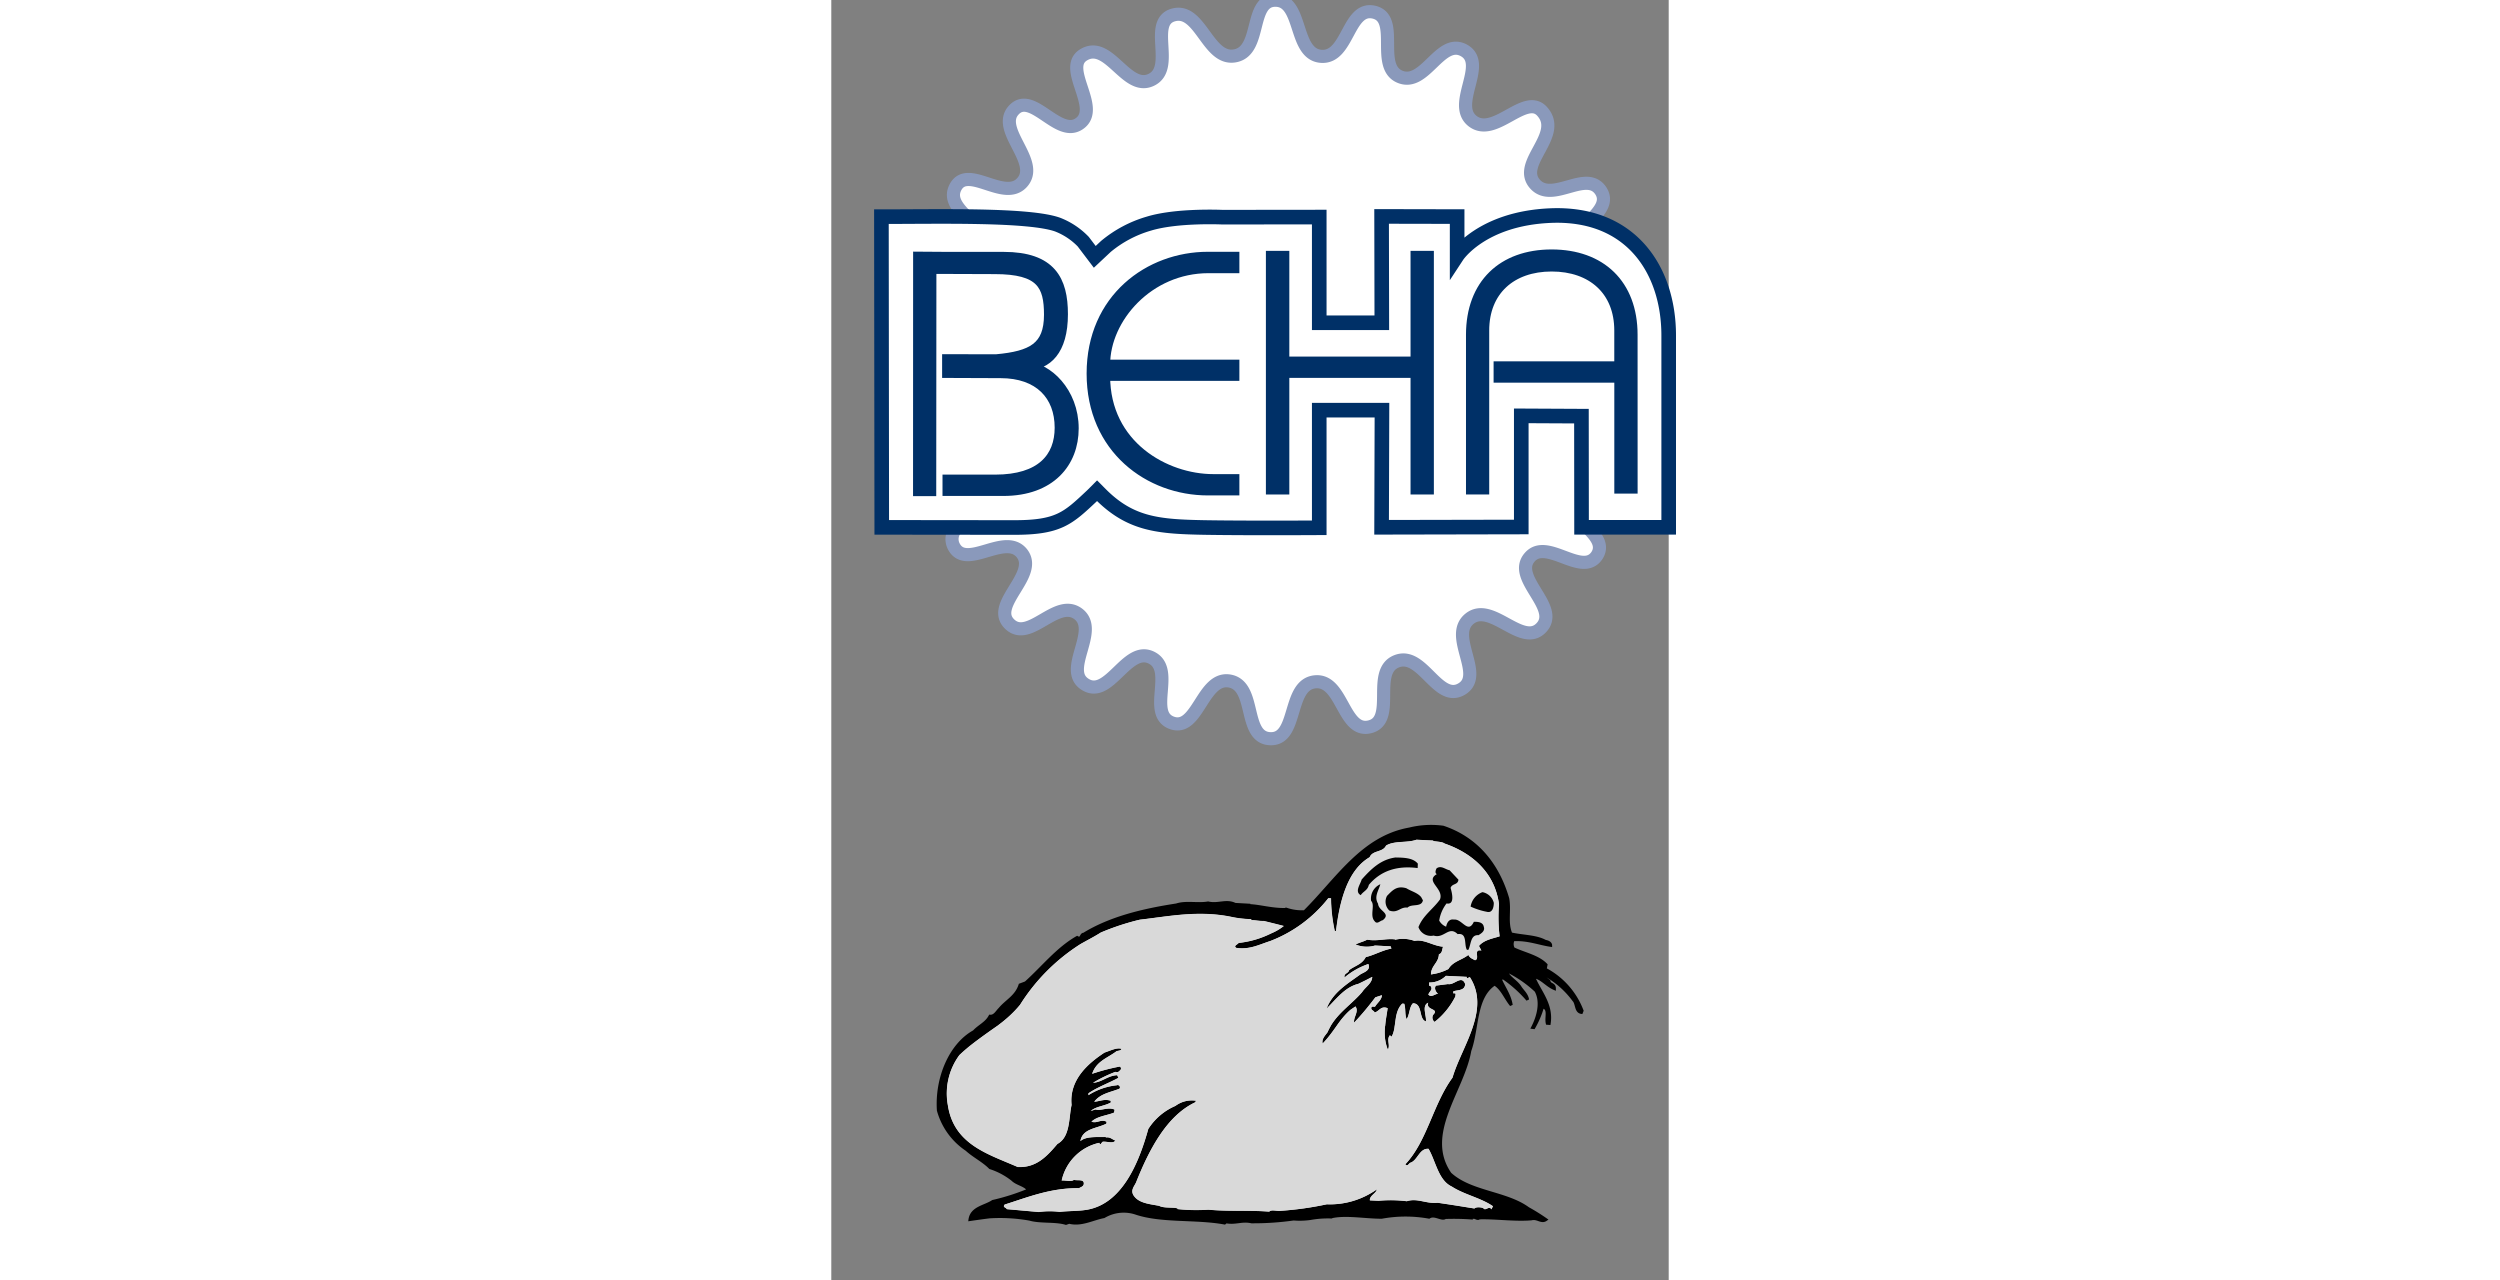
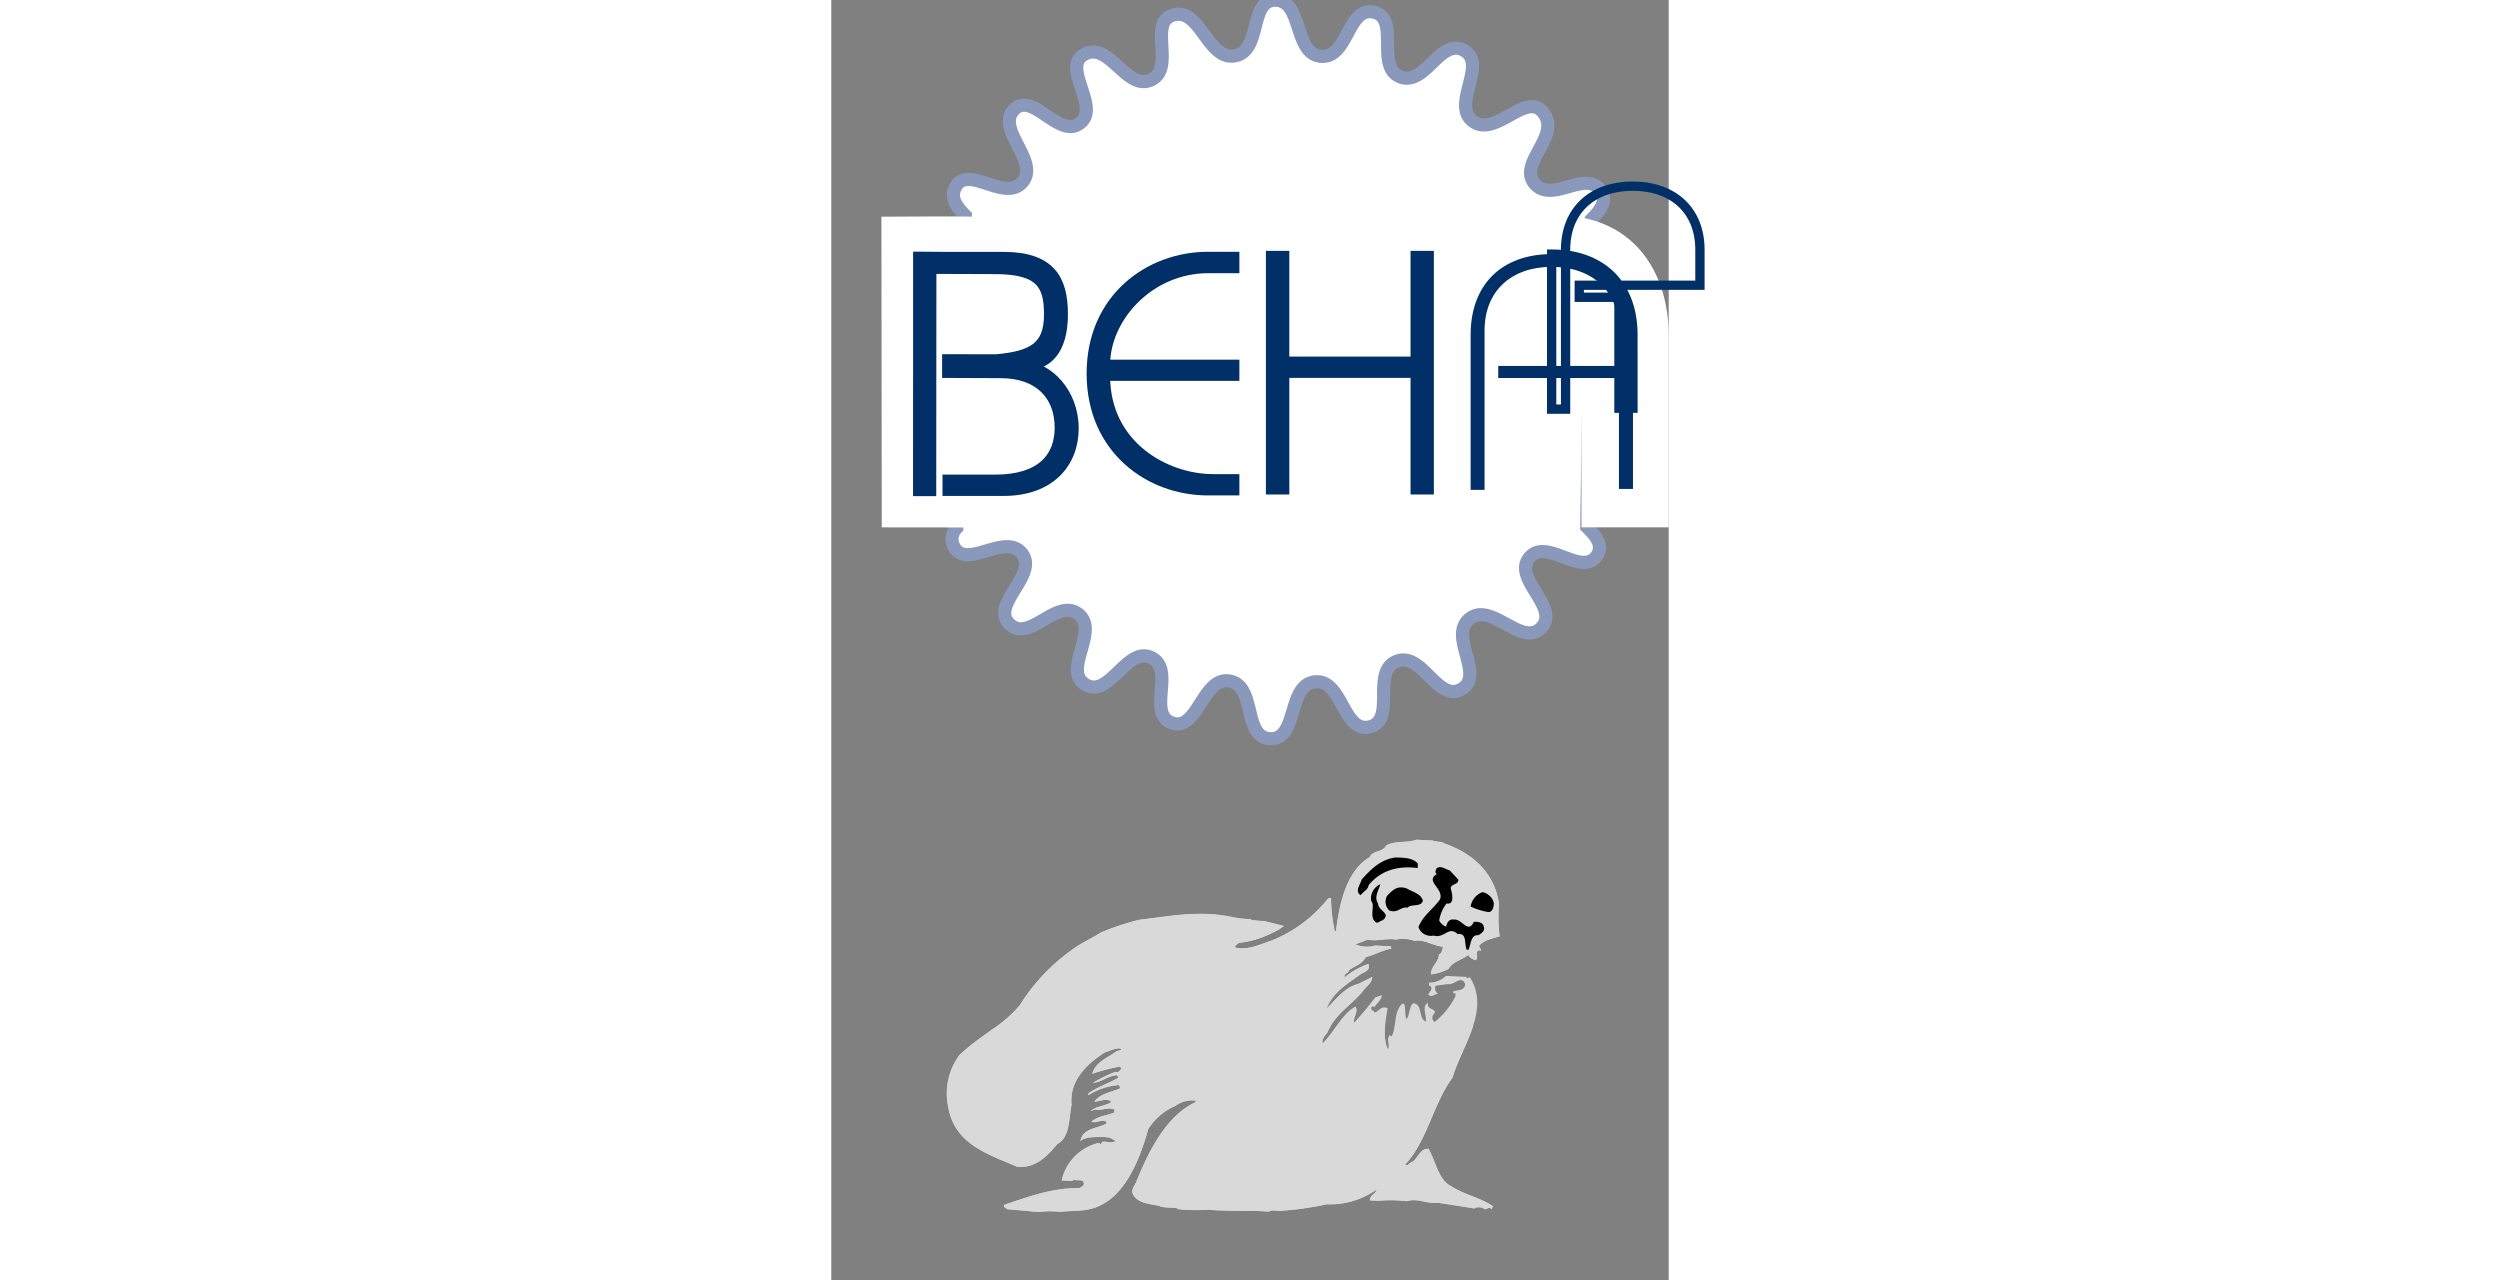
<svg xmlns="http://www.w3.org/2000/svg" height="1280" width="2500" viewBox="124.693 9.341 116.635 178.283">
  <rect x="124.693" y="9.341" width="116.635" height="178.283" fill="#808080" stroke="none" />
  <path d="M230.564 39.893c1.283-1.292 2.252-2.567 1.285-4.012-2.015-2.946-6.663 1.763-9.1-.856-2.7-2.916 3.959-6.854.944-10.174-2.352-2.6-6.566 3.641-9.621 1.4-3.12-2.308 2.141-8.036-1.285-9.9-3.3-1.778-5.4 5.118-8.881 3.684s.064-8.153-3.645-9c-3.634-.82-3.55 6.364-7.282 6.155-3.944-.222-2.557-7.811-6.416-7.815-3.676-.034-1.915 6.853-5.486 7.71-3.946.945-4.921-6.747-8.769-5.652-3.53 1.038.325 7.325-3 9-3.464 1.759-5.889-5.437-9.362-3.519-3.3 1.79 2.4 7.451-.68 9.632-2.927 2.1-6.556-4.537-9.1-1.936-2.708 2.769 3.805 7.305 1.044 10.211-2.493 2.608-7.5-2.585-9.21.573-.8 1.5.151 2.738 1.359 3.963l-1.187 43.506a2.189 2.189 0 0 0-.389 2.633c1.749 3.227 7.071-1.967 9.427.871 2.459 3.033-4.5 7.2-1.669 9.907 2.729 2.622 6.516-3.681 9.536-1.434 3.081 2.322-2.3 7.859 1.017 9.848 3.324 2.025 5.783-5.486 9.213-3.733 3.32 1.683-.658 7.741 2.781 9.053 3.641 1.374 4.271-6.464 8.08-5.81 3.774.66 1.817 7.85 5.627 8.031 3.966.2 2.356-7.579 6.315-7.924 3.817-.331 3.862 7.216 7.606 6.264 3.714-.953.132-7.7 3.714-9.118s5.71 5.8 9.035 3.876-1.874-7.37 1.117-9.8c3.054-2.47 7.337 4.1 10.018 1.224 2.656-2.837-4.18-6.88-1.626-9.8 2.372-2.732 7.251 2.786 9.336-.2.967-1.456-.087-2.724-1.4-4.026l.643-42.837" fill="#fff" />
  <path d="M230.564 39.893c1.283-1.292 2.252-2.567 1.285-4.012-2.015-2.946-6.663 1.763-9.1-.856-2.7-2.916 3.959-6.854.944-10.174-2.352-2.6-6.566 3.641-9.621 1.4-3.12-2.308 2.141-8.036-1.285-9.9-3.3-1.778-5.4 5.118-8.881 3.684s.064-8.153-3.645-9c-3.634-.82-3.55 6.364-7.282 6.155-3.944-.222-2.557-7.811-6.416-7.815-3.676-.034-1.915 6.853-5.486 7.71-3.946.945-4.921-6.747-8.769-5.652-3.53 1.038.325 7.325-3 9-3.464 1.759-5.889-5.437-9.362-3.519-3.3 1.79 2.4 7.451-.68 9.632-2.927 2.1-6.556-4.537-9.1-1.936-2.708 2.769 3.805 7.305 1.044 10.211-2.493 2.608-7.5-2.585-9.21.573-.8 1.5.151 2.738 1.359 3.963l-1.187 43.506a2.189 2.189 0 0 0-.389 2.633c1.749 3.227 7.071-1.967 9.427.871 2.459 3.033-4.5 7.2-1.669 9.907 2.729 2.622 6.516-3.681 9.536-1.434 3.081 2.322-2.3 7.859 1.017 9.848 3.324 2.025 5.783-5.486 9.213-3.733 3.32 1.683-.658 7.741 2.781 9.053 3.641 1.374 4.271-6.464 8.08-5.81 3.774.66 1.817 7.85 5.627 8.031 3.966.2 2.356-7.579 6.315-7.924 3.817-.331 3.862 7.216 7.606 6.264 3.714-.953.132-7.7 3.714-9.118s5.71 5.8 9.035 3.876-1.874-7.37 1.117-9.8c3.054-2.47 7.337 4.1 10.018 1.224 2.656-2.837-4.18-6.88-1.626-9.8 2.372-2.732 7.251 2.786 9.336-.2.967-1.456-.087-2.724-1.4-4.026z" fill="none" stroke="#8a99bb" stroke-miterlimit="3.864" stroke-width="1.827" />
  <path d="M168.932 40.486a16.58 16.58 0 0 0-6 3.185l-1.543 1.446L159.784 43a9.981 9.981 0 0 0-3.545-2.366c-3.951-1.434-16.587-1.115-24.567-1.115l.048 43.274 18.315.021c6.31.021 7.607-1.26 10.971-4.421.277-.268.705-.7.705-.7l.537.539c4.191 4.176 8.107 4.463 14.47 4.582 6.15.1 15.937.038 15.937.038V66.468h8.735l-.05 16.315 19.454-.041v-15.48l8.381.043.015 15.48h12.138V56.071c0-9.149-5.276-17.179-16.49-16.7-9.584.414-12.977 5.587-12.977 5.587v-5.451l-10.521-.022.029 14.815h-8.714V39.575l-13.492.015s-6.315-.3-10.231.9" fill="#fff" />
-   <path d="M168.932 40.486a16.58 16.58 0 0 0-6 3.185l-1.543 1.446L159.784 43a9.981 9.981 0 0 0-3.545-2.366c-3.951-1.434-16.587-1.115-24.567-1.115l.048 43.274 18.315.021c6.31.021 7.607-1.26 10.971-4.421.277-.268.705-.7.705-.7l.537.539c4.191 4.176 8.107 4.463 14.47 4.582 6.15.1 15.937.038 15.937.038V66.468h8.735l-.05 16.315 19.454-.041v-15.48l8.381.043.015 15.48h12.138V56.071c0-9.149-5.276-17.179-16.49-16.7-9.584.414-12.977 5.587-12.977 5.587v-5.451l-10.521-.022.029 14.815h-8.714V39.575l-13.492.015s-6.315-.298-10.231.896z" fill="none" stroke="#003067" stroke-miterlimit="3.864" stroke-width="2.035" />
  <path d="M180.885 60.083h-18c0-6.357 6-13.341 14.349-13.341h3.65v-1.684h-3.753c-8.139 0-16.229 5.788-16.229 16.312 0 10.545 8.09 16.327 16.229 16.327h3.753v-1.673h-3c-6.645 0-15-4.66-15-14.282h18v-1.659" fill="#003067" />
  <path d="M180.885 60.083h-18c0-6.357 6-13.341 14.349-13.341h3.65v-1.684h-3.753c-8.139 0-16.229 5.788-16.229 16.312 0 10.545 8.09 16.327 16.229 16.327h3.753v-1.673h-3c-6.645 0-15-4.66-15-14.282h18z" fill="none" stroke="#003067" stroke-miterlimit="3.864" stroke-width="1.295" />
  <path d="M187.84 77.568V61.326h18.178v16.242h1.954V44.929h-1.954v14.725H187.84V44.929h-1.968v32.639z" fill="#003067" />
  <path d="M187.84 77.568V61.326h18.178v16.242h1.954V44.929h-1.954v14.725H187.84V44.929h-1.968v32.639z" fill="none" stroke="#003067" stroke-miterlimit="3.864" stroke-width="1.295" />
  <path d="M236.347 55.975c0-7.084-4.457-11.242-11.321-11.242s-11.284 4.158-11.284 11.242v21.593h1.94v-22.2c0-5.516 3.761-8.858 9.344-8.858 5.608 0 9.37 3.342 9.37 8.858v4.945h-16.809v1.676H234.4v15.454h1.951V55.975" fill="#003067" />
-   <path d="M236.347 55.975c0-7.084-4.457-11.242-11.321-11.242s-11.284 4.158-11.284 11.242v21.593h1.94v-22.2c0-5.516 3.761-8.858 9.344-8.858 5.608 0 9.37 3.342 9.37 8.858v4.945h-16.809v1.676H234.4v15.454h1.951z" fill="none" stroke="#003067" stroke-miterlimit="3.864" stroke-width="1.295" />
+   <path d="M236.347 55.975c0-7.084-4.457-11.242-11.321-11.242v21.593h1.94v-22.2c0-5.516 3.761-8.858 9.344-8.858 5.608 0 9.37 3.342 9.37 8.858v4.945h-16.809v1.676H234.4v15.454h1.951z" fill="none" stroke="#003067" stroke-miterlimit="3.864" stroke-width="1.295" />
  <path d="M136.725 77.8h1.936l.023-30.958 8.781.031c6.418 0 7.5 2.218 7.5 6.307 0 4.488-2.355 5.7-7.282 6.152l-6.908-.008v2.011l7.487.029c5.351 0 8.19 3.081 8.19 7.548 0 4.124-2.557 7.184-8.94 7.184h-6.682v1.677h7.821c6.639 0 9.852-4.008 9.852-8.758 0-5.136-3.752-8.578-6.639-8.63V60.3c2.887-.055 5.14-2.074 5.14-7.2 0-4.739-1.639-8.029-8.323-8.029H140.9l-4.164-.03z" fill="#003067" />
  <path d="M136.725 77.8h1.936l.023-30.958 8.781.031c6.418 0 7.5 2.218 7.5 6.307 0 4.488-2.355 5.7-7.282 6.152l-6.908-.008v2.011l7.487.029c5.351 0 8.19 3.081 8.19 7.548 0 4.124-2.557 7.184-8.94 7.184h-6.682v1.677h7.821c6.639 0 9.852-4.008 9.852-8.758 0-5.136-3.752-8.578-6.639-8.63V60.3c2.887-.055 5.14-2.074 5.14-7.2 0-4.739-1.639-8.029-8.323-8.029H140.9l-4.164-.03z" fill="none" stroke="#003067" stroke-miterlimit="3.864" stroke-width="1.295" />
-   <path d="M209.9 124.55c4.421 1.475 7.537 4.889 9.015 9.949.313 1.686-.237 3.379.441 4.914 1.578.364 3.521.332 4.78 1.04.408.059.753.267.753.562-1.642-.243-3.2-.9-5.21-.781a1.311 1.311 0 0 0 .014 1.236c1.555.749 3.408 1.065 4.553 2.248l-.117.614a10.914 10.914 0 0 1 5.138 5.788l-.095.239c-.812-.108-.6-1.255-1.071-1.716a12.5 12.5 0 0 0-4.617-3.842c.061.524.762.815 1.18 1.208.061.543.757.328.748 1.029-1.132-.478-1.778-1.5-2.915-1.664.818 2.06 2.606 3.806 2.189 6.519l-.274-.021c-.207-.877.373-2.033-.644-2.3a12.886 12.886 0 0 1-1.23 2.9l-.166-.021c.786-1.51 1.335-3.578.463-5.121a16.493 16.493 0 0 0-4-2.756l-.166-.013c.313.957 1.389 1.374 1.976 2.3.348.546.916.982 1.034 1.724a17.772 17.772 0 0 0-3.331-3l-.532-.016c.395 1.114 1.366 2.3 1.581 3.764-.813-.975-1.263-2.294-2.32-2.932-2.8 1.832-2.323 6.2-3.45 9.289-.942 5.529-6.58 11.592-2.753 17.135 2.839 2.637 7.8 2.591 10.872 4.837a28.008 28.008 0 0 1 2.481 1.548c-.644.45-1.167-.32-2.024-.1-2.306.208-5.374-.24-7.435-.128l-.007.07c-.28.012-.482-.322-.7-.047a34.064 34.064 0 0 0-3.855-.083c-.459.386-1.5-.555-2.256-.044a18.426 18.426 0 0 0-6.6.01c-2.385 0-5.066-.539-7.1-.039a13.792 13.792 0 0 0-2.845.215 10.678 10.678 0 0 1-2.327.067 39.542 39.542 0 0 1-5.857.392c-1.369-.3-2.183.253-3.547 0l-.2.171c-3.966-.733-8.835-.171-12.4-1.392a5.4 5.4 0 0 0-4.413.5c-1.587.3-3.151 1.218-4.837.783l-.45.156c-1.463-.45-3.6-.156-5.063-.591a23.6 23.6 0 0 0-5.6-.315c-.864.108-1.82.241-2.707.371.235-1.655 2.065-1.777 3.184-2.527a30.533 30.533 0 0 0 4.981-1.592c-.532-.737-1.62-.82-2.245-1.45a9.887 9.887 0 0 0-3.109-1.655c-.946-.964-2.285-1.612-3.266-2.514a9.67 9.67 0 0 1-3.946-5.468c-.3-4.5 1.672-9.152 4.967-10.978.744-.8 1.713-1.157 2.231-2.145.656.058.981-.645 1.359-1 .921-1.128 2.294-1.707 2.819-3.355l.8-.3c2.4-2.164 4.428-4.76 7.155-6.311.632.373.521-.484.924-.448 3.677-2.269 8.258-3.368 12.908-4.08 1.311-.445 3-.025 4.406-.281 1.416.332 2.526-.417 3.755.2l1.93.107v.059c1.545.048 3.33.629 5.3.534a6.686 6.686 0 0 0 2.454.321c4.51-4.477 8.04-10.356 14.608-11.516a12.544 12.544 0 0 1 4.681-.257z" stroke="#000" stroke-linecap="square" stroke-miterlimit="2" stroke-width=".407" />
  <g fill="#d9d9d9">
    <path d="M214.092 152.227c-.765 2.463-2.181 4.892-2.87 7.213-2.718 3.7-3.532 8.87-6.573 12.063.325.367.47-.107.7-.215 1.022-.314 1.265-2.045 2.54-1.94 1.024 1.773 1.368 4.386 3.237 5.258 1.742 1.131 4.018 1.559 5.731 2.737l-.214.429c-.318-.572-.8.281-1.1-.135-.1-.119-.978-.275-1.26.021-1.713-.282-3.42-.556-5.112-.8-1.62.172-2.823-.692-4.308-.214a18.271 18.271 0 0 0-3.932-.061l-1.212-.059c-.062-.666.9-.979.968-1.536a11.271 11.271 0 0 1-6.965 2.084 45.366 45.366 0 0 1-6.528.915c-.521.044-1.168-.214-1.5.107-2.94-.227-5.5 0-8.476-.272a24.623 24.623 0 0 1-4.273-.081v-.075c-.429-.229-1.928-.007-2.57-.38-1.389-.263-2.906-.37-3.595-1.5-.387-.687.089-1.173.363-1.736 1.843-4.626 4.285-9.287 8.2-11.158l.187-.24a3.845 3.845 0 0 0-2.9.717 8.445 8.445 0 0 0-3.778 3.213c-1.362 4.926-3.718 10.387-8.5 11.242-1.216.216-2.611.158-3.848.307a10.856 10.856 0 0 0-2.886.018l-4.462-.4c-.086-.241-.646-.252-.3-.638 3.27-1.037 6.422-2.329 10.355-2.28.23-.156.568-.214.654-.535.128-.8-.846-.478-1.371-.628-.386.307-1.142.043-1.7.092a6.875 6.875 0 0 1 5.229-5.247c.2.531.325-.226.58-.156.6-.031 1.348.3 1.672-.163-.428-.129-.721-.537-1.345-.43l.007-.07c-1.128.052-2.731-.145-3.539.579.305-1.78 2.3-1.736 3.628-2.437l.022-.263c-.811-.409-1.243.267-2.108 0 .765-.75 2.057-.839 3.121-1.255a1.276 1.276 0 0 0 .1-.437c-.96-.417-1.939.242-2.644-.021l-.68.214c.754-.648 1.88-.669 2.792-1.172v-.246c-.857-.3-1.521.073-2.3.133.871-1.164 2.3-1.313 3.521-1.821a.32.32 0 0 0-.4-.471 9.134 9.134 0 0 0-3.935 1.377l.009-.263c1.3-.885 2.784-1.392 4.176-2.155-.1-.152-.1-.259-.189-.366-1.306.064-2.074.963-3.357 1.064a18.96 18.96 0 0 1 3.121-1.527c.429.141.555-.122.8-.394-.054-.107-.021-.37-.252-.335a28.3 28.3 0 0 0-3.787 1c.575-1.732 2.058-2.16 3.289-3.066.186-.214.666-.056.807-.407-.642-.239-1.626.281-2.365.511-2.133 1.4-4.958 3.7-4.6 7.3-.4 1.8-.166 4.459-1.963 5.424-1.464 1.721-2.929 3.341-5.53 3.22-4.072-1.794-8.888-3.094-9.732-8.6a9.027 9.027 0 0 1 1.6-6.984 50.426 50.426 0 0 1 5.269-4.06h46.446c-.136.272-.3.537-.43.857-.33.486-.857.94-.7 1.606a20.447 20.447 0 0 0 1.965-2.463h6.74a6.657 6.657 0 0 0 .383 3.31c.379-.638-.226-1.409.282-2l.241.192a3.6 3.6 0 0 0 .43-1.5h10.914M147.821 152.227a17.462 17.462 0 0 0 3.179-2.946 27.04 27.04 0 0 1 8.415-8.454c.935-.535 1.915-1.024 2.825-1.606a34.38 34.38 0 0 1 5.433-1.789c4.032-.459 8.09-1.329 12.668-.411a14.82 14.82 0 0 0 2.87.337c-.069.087.018.118.041.149.214-.058 1.091.133 1.69.1.891.221 1.824.447 2.785.7a7.189 7.189 0 0 1-1.744 1.024 13.321 13.321 0 0 1-4.542 1.334c-.125.216-.782.405-.327.694 1.869.27 3.193-.466 4.733-.957a18.916 18.916 0 0 0 8.09-5.973l.37.021a22.033 22.033 0 0 0 .521 4.556h.18c.472-4.021 1.548-8.46 4.685-10.281.409-.994 1.826-.642 2.28-1.617 1.174-.72 2.918-.334 4.237-.816l2.291.127c.068.178 1.241.1 1.61.415 3.745 1.29 6.993 3.975 7.585 8.471a21.629 21.629 0 0 0 .082 4.45c-1.02.321-2.206.517-2.88 1.342l.341.635c-1.2-.242-.15 1.178-.889 1.353-.312-.186-.709-.284-.923-.742-.96.75-2.142.888-2.784 1.967a7.211 7.211 0 0 1-2.429.749c.043-1.276 1.062-1.581 1.112-2.82.46-.079.437-.663.574-1.038-1.484-.135-2.621-1.075-3.974-.81a4.739 4.739 0 0 0-2.708-.158l.008-.051c-1.253-.164-2.435.291-3.9.038-.519.291-1.081.386-1.606.677a4.126 4.126 0 0 0 2.7.143l2.186.109.1.31c-1.332.26-2.356.9-3.573 1.189-.529 1.038-1.546 1.209-2.314 1.819-.1.477-.753.406-.642 1.023a10.329 10.329 0 0 1 3.316-1.877c.375.9-.642 1.149-1.11 1.446-1.778 1.292-3.859 2.513-4.707 4.762 1.389-1.343 2.512-2.967 4.434-3.449.637-.3 1.28-.625 1.922-.965 0 .88-.964 1.416-1.4 2.107-1.4 1.641-3.209 2.776-4.382 4.712h-46.429" />
-     <path d="M195.1 152.227a11.253 11.253 0 0 1 1.91-2.227l.7-.475c.518.731-.339 1.527-.182 2.256a40.9 40.9 0 0 0 2.952-3.525l.914-.3c-.057.691-.646 1.061-.965 1.6-.163.03-.381-.1-.506.1-.092.453.352.385.447.712.669-.155.851-.973 1.82-.6-.111.816-.284 1.627-.344 2.471H195.1M203.178 152.227c.184-1.083.216-2.291 1.046-3.1l.275.019c.229.681.054 1.48.332 2.138.437-.6.357-1.7.889-2.206 1.4.031.753 2.227 1.8 2.525.118-.757-.623-2.206.32-2.6-.37 1.084 1.6.765.692 1.68a.748.748 0 0 0 .2.992 10.518 10.518 0 0 0 2.886-3.539c-.011-.135.153-.468-.125-.451h-.166l.014-.267c.584-.22 1.617-.055 1.646-1.027-.507-1.327-1.526.208-2.395.009l-1.671.214c-.312.37.006.943.291 1.136-.444.015-.928.577-1.347.119.1-.438.73-.722.271-1.218l-.17-.021v-.445a3.209 3.209 0 0 0 2.335-.929l2.909.142a.144.144 0 0 0 .061.194l.367-.156c1.4 2.191 1.187 4.5.448 6.8h-10.908" />
    <path d="M208.5 126.42c.068.178 1.241.1 1.61.415 3.745 1.29 6.993 3.975 7.585 8.471a21.629 21.629 0 0 0 .082 4.45c-1.02.321-2.206.517-2.88 1.342l.341.635c-1.2-.242-.15 1.178-.889 1.353-.312-.186-.709-.284-.923-.742-.96.75-2.142.888-2.784 1.967a7.211 7.211 0 0 1-2.429.749c.043-1.276 1.062-1.581 1.112-2.82.46-.079.437-.663.574-1.038-1.484-.135-2.621-1.075-3.974-.81a4.739 4.739 0 0 0-2.708-.158l.008-.051c-1.253-.164-2.435.291-3.9.038-.519.291-1.081.386-1.606.677a4.126 4.126 0 0 0 2.7.143l2.186.109.1.31c-1.332.26-2.356.9-3.573 1.189-.529 1.038-1.546 1.209-2.314 1.819-.1.477-.753.406-.642 1.023a10.329 10.329 0 0 1 3.316-1.877c.375.9-.642 1.149-1.11 1.446-1.778 1.292-3.859 2.513-4.707 4.762 1.389-1.343 2.512-2.967 4.434-3.449.637-.3 1.28-.625 1.922-.965 0 .88-.964 1.416-1.4 2.107-1.6 1.87-3.741 3.057-4.812 5.569-.33.486-.857.94-.7 1.606 1.446-1.437 2.324-3.383 3.873-4.695l.7-.475c.518.731-.339 1.527-.182 2.256a40.9 40.9 0 0 0 2.952-3.525l.914-.3c-.057.691-.646 1.061-.965 1.6-.163.03-.381-.1-.506.1-.092.453.352.385.447.712.669-.155.851-.973 1.82-.6-.269 1.887-.755 3.9.039 5.781.379-.638-.226-1.409.282-2l.241.192c.727-1.28.216-3.368 1.476-4.6l.275.019c.229.681.054 1.48.332 2.138.437-.6.357-1.7.889-2.206 1.4.031.753 2.227 1.8 2.525.118-.757-.623-2.206.32-2.6-.37 1.084 1.6.765.692 1.68a.748.748 0 0 0 .2.992 10.518 10.518 0 0 0 2.886-3.539c-.011-.135.153-.468-.125-.451h-.166l.014-.267c.584-.22 1.617-.055 1.646-1.027-.507-1.327-1.526.208-2.395.009l-1.671.214c-.312.37.006.943.291 1.136-.444.015-.928.577-1.347.119.1-.438.73-.722.271-1.218l-.17-.021v-.445a3.209 3.209 0 0 0 2.335-.929l2.909.142a.144.144 0 0 0 .061.194l.367-.156c2.929 4.563-1.117 9.543-2.422 14.008-2.718 3.7-3.532 8.87-6.573 12.063.325.367.47-.107.7-.215 1.022-.314 1.265-2.045 2.54-1.94 1.024 1.773 1.368 4.386 3.237 5.258 1.742 1.131 4.018 1.559 5.731 2.737l-.214.429c-.318-.572-.8.281-1.1-.135-.1-.119-.978-.275-1.26.021-1.713-.282-3.42-.556-5.112-.8-1.62.172-2.823-.692-4.308-.214a18.271 18.271 0 0 0-3.932-.061l-1.212-.059c-.062-.666.9-.979.968-1.536a11.271 11.271 0 0 1-6.965 2.084 45.366 45.366 0 0 1-6.528.915c-.521.044-1.168-.214-1.5.107-2.94-.227-5.5 0-8.476-.272a24.623 24.623 0 0 1-4.273-.081v-.075c-.429-.229-1.928-.007-2.57-.38-1.389-.263-2.906-.37-3.595-1.5-.387-.687.089-1.173.363-1.736 1.843-4.626 4.285-9.287 8.2-11.158l.187-.24a3.845 3.845 0 0 0-2.9.717 8.445 8.445 0 0 0-3.778 3.213c-1.362 4.926-3.718 10.387-8.5 11.242-1.216.216-2.611.158-3.848.307a10.856 10.856 0 0 0-2.886.018l-4.462-.4c-.086-.241-.646-.252-.3-.638 3.27-1.037 6.422-2.329 10.355-2.28.23-.156.568-.214.654-.535.128-.8-.846-.478-1.371-.628-.386.307-1.142.043-1.7.092a6.875 6.875 0 0 1 5.229-5.247c.2.531.325-.226.58-.156.6-.031 1.348.3 1.672-.163-.428-.129-.721-.537-1.345-.43l.007-.07c-1.128.052-2.731-.145-3.539.579.305-1.78 2.3-1.736 3.628-2.437l.022-.263c-.811-.409-1.243.267-2.108 0 .765-.75 2.057-.839 3.121-1.255a1.276 1.276 0 0 0 .1-.437c-.96-.417-1.939.242-2.644-.021l-.68.214c.754-.648 1.88-.669 2.792-1.172v-.246c-.857-.3-1.521.073-2.3.133.871-1.164 2.3-1.313 3.521-1.821a.32.32 0 0 0-.4-.471 9.134 9.134 0 0 0-3.935 1.377l.009-.263c1.3-.885 2.784-1.392 4.176-2.155-.1-.152-.1-.259-.189-.366-1.306.064-2.074.963-3.357 1.064a18.96 18.96 0 0 1 3.121-1.527c.429.141.555-.122.8-.394-.054-.107-.021-.37-.252-.335a28.3 28.3 0 0 0-3.787 1c.575-1.732 2.058-2.16 3.289-3.066.186-.214.666-.056.807-.407-.642-.239-1.626.281-2.365.511-2.133 1.4-4.958 3.7-4.6 7.3-.4 1.8-.166 4.459-1.963 5.424-1.464 1.721-2.929 3.341-5.53 3.22-4.072-1.794-8.888-3.094-9.732-8.6a9.027 9.027 0 0 1 1.6-6.984c2.668-2.655 6.032-4 8.451-7.006a27.04 27.04 0 0 1 8.415-8.454c.935-.535 1.915-1.024 2.825-1.606a34.38 34.38 0 0 1 5.433-1.789c4.032-.459 8.09-1.329 12.668-.411a14.82 14.82 0 0 0 2.87.337c-.069.087.018.118.041.149.214-.058 1.091.133 1.69.1.891.221 1.824.447 2.785.7a7.189 7.189 0 0 1-1.744 1.024 13.321 13.321 0 0 1-4.542 1.334c-.125.216-.782.405-.327.694 1.869.27 3.193-.466 4.733-.957a18.916 18.916 0 0 0 8.09-5.973l.37.021a22.033 22.033 0 0 0 .521 4.556h.18c.472-4.021 1.548-8.46 4.685-10.281.409-.994 1.826-.642 2.28-1.617 1.174-.72 2.918-.334 4.237-.816z" />
  </g>
  <path d="M206.386 129.632l-.024.616c-2.989-.385-5.216.455-6.805 2.346-.151.757-.794.905-1.119 1.429-.9-.478-.039-1.526.12-2.171 1.347-1.507 2.664-2.791 4.7-3.077 1.263.019 2.467.058 3.128.857zM212.042 131.866c-.07.764-.88.5-1.093 1.144.17.584.664 2.407-.562 2.166a5.231 5.231 0 0 0-1.023 2.383 1.846 1.846 0 0 0 .964.854c.123-.6.436-1.107 1.1-.989 1.125-.131 1.94 2.06 2.759.312.655-.023 1.285.08 1.389.705.214.593-.428.957-.746 1.158-1.126-.1-1.014 1.3-1.41 2.048l-.2-.019c-.428-.694.111-2.393-1.287-2.178-1.233-1.224-1.879.677-3.35.2a1.822 1.822 0 0 1-2.109-1.178c.646-1.64 2.023-2.487 3-3.855.581-1.547-2.165-2.523-.429-3.534-.321-.092-.173-.593-.034-.807.639-.431 1.207.165 1.8.278z" />
  <path d="M201.167 132.5c-.262.941-.905 1.74-.319 2.716.057 1.032 1.879 1.327.646 2.3-.375.052-.771.636-1.128.126-.72-.772.11-2.223-.489-2.829a2.19 2.19 0 0 1 1.29-2.313zM207.094 134.738c-.193 1.017-1.588.438-2.136 1.017-1.044-.126-1.342.822-2.529.415a1.7 1.7 0 0 1-.332-2.049c.728-.741 1.333-1.468 2.69-1.062.69.428 1.565.624 2.065 1.236zM216.968 135.092c0 .644-.207 1.448-.964 1.249a9.645 9.645 0 0 1-2.265-.728 2.574 2.574 0 0 1 1.647-2.01 2.019 2.019 0 0 1 1.582 1.489z" />
  <path d="M135.797 122.07H237.2v65.554H135.797z" fill="none" />
</svg>